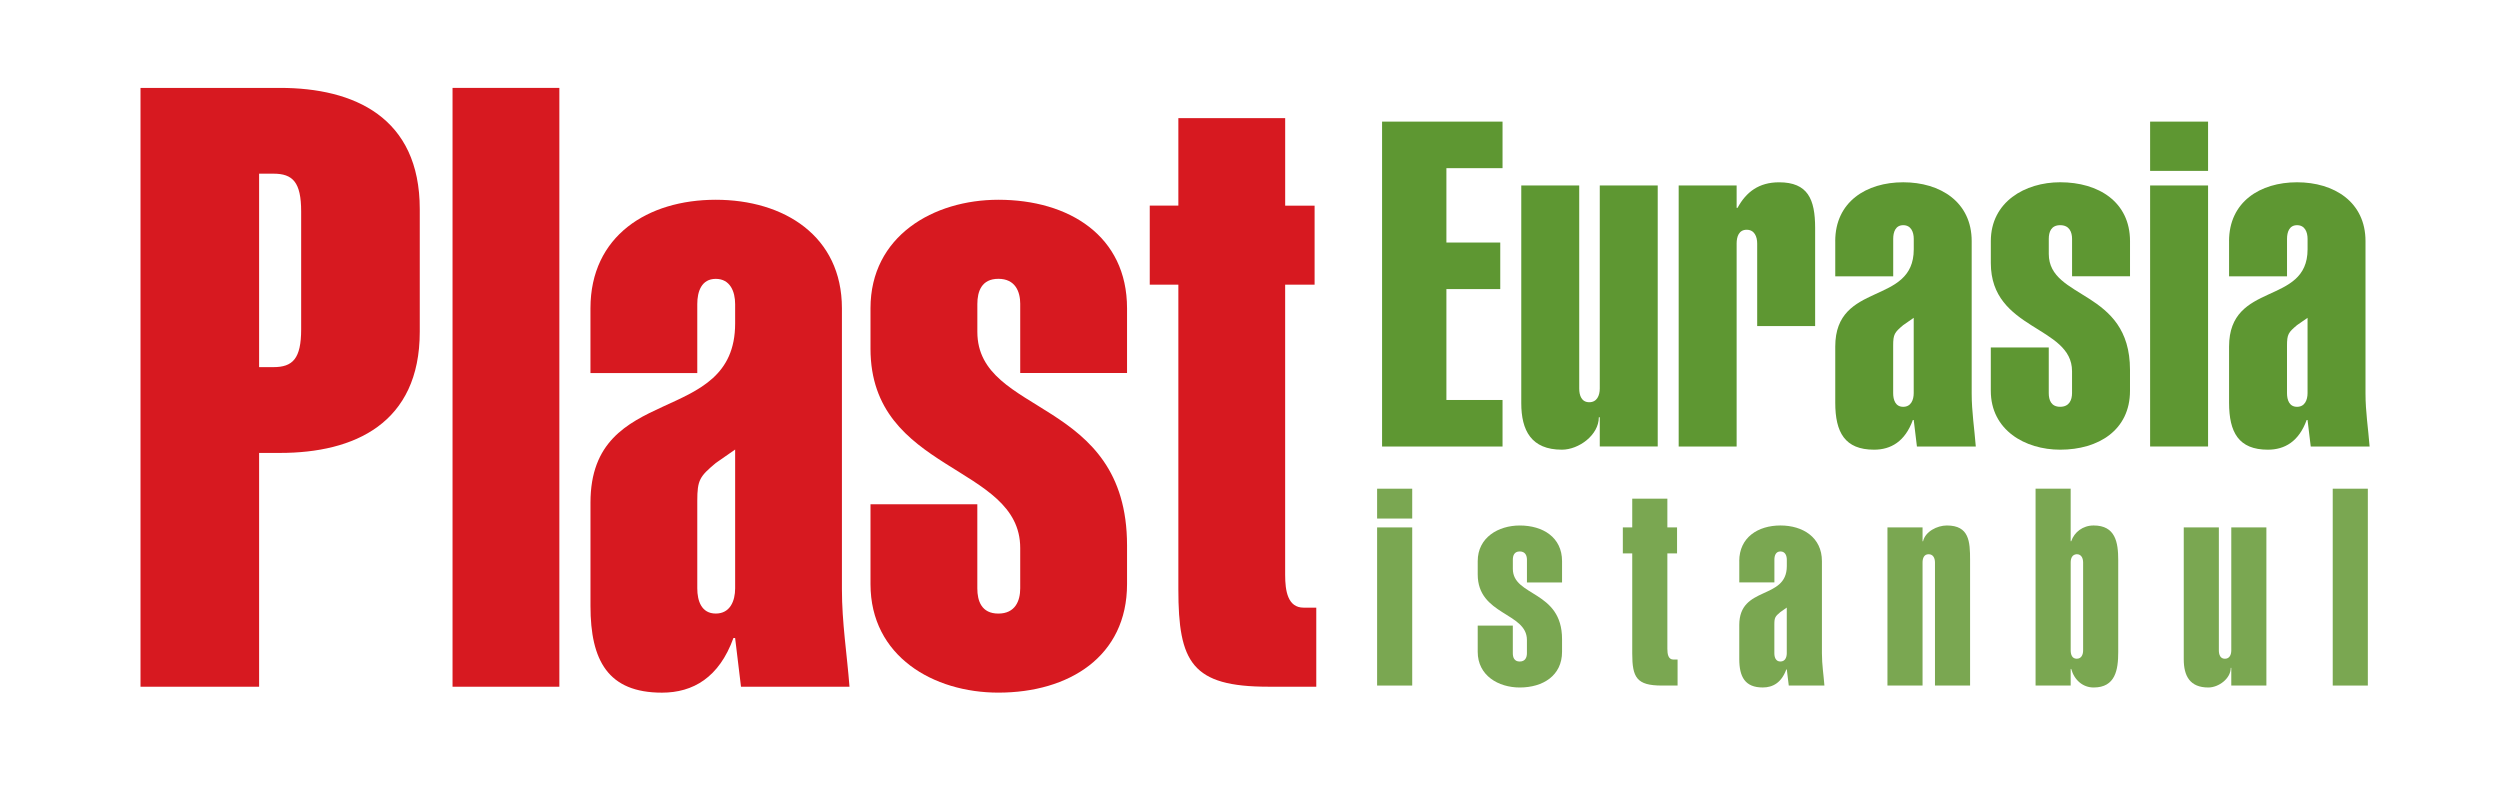
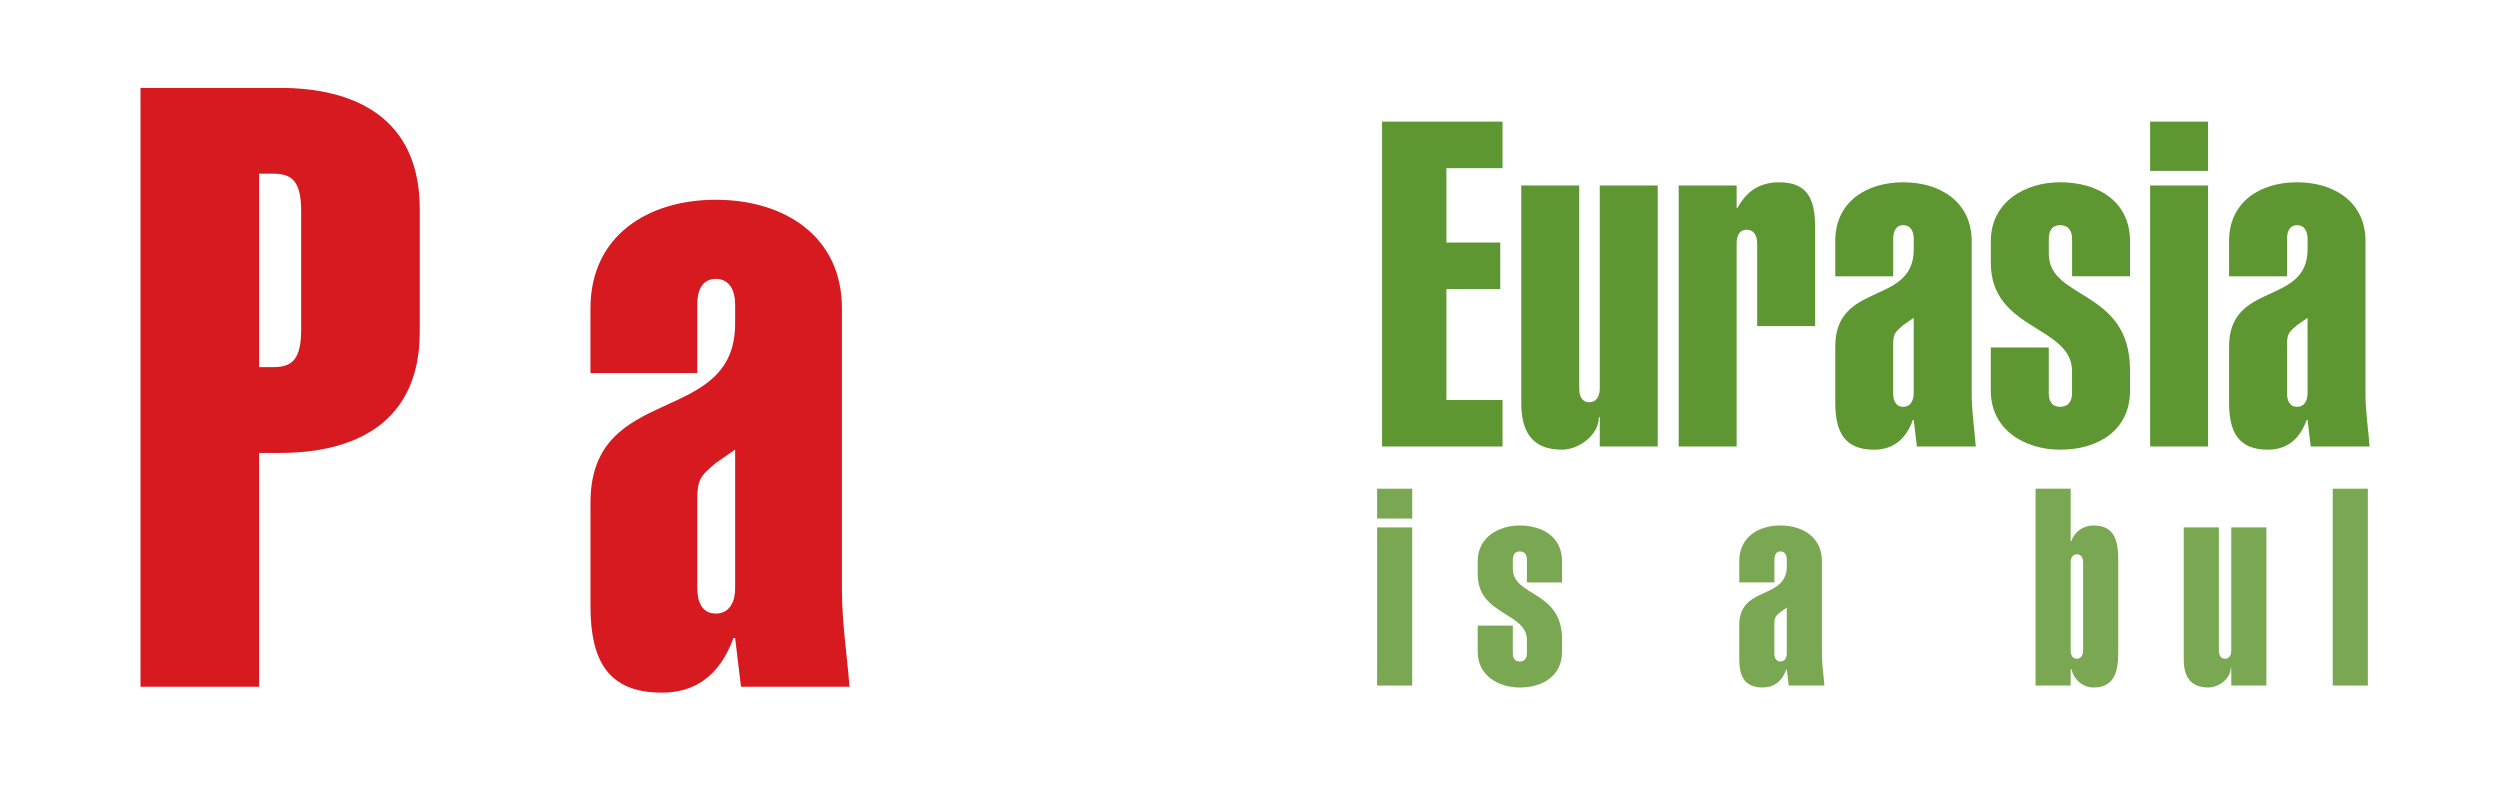
<svg xmlns="http://www.w3.org/2000/svg" id="a" data-name="Layer 1" viewBox="0 0 1042.62 331.85">
  <defs>
    <style>
      .b {
        fill: #7aa751;
      }

      .c {
        fill: #5e9732;
      }

      .d {
        fill: #d71920;
      }
    </style>
  </defs>
  <g>
    <path class="d" d="M58.6,286.4V36.66h58.23c30.87,0,58.23,12.28,58.23,50.51v51.21c0,38.23-27.36,50.51-58.23,50.51h-8.77v97.51h-49.46ZM108.06,153.11h5.96c8.07,0,11.58-3.51,11.58-15.78v-49.11c0-12.28-3.51-15.79-11.58-15.79h-5.96v80.68Z" />
-     <path class="d" d="M188.73,286.4V36.66h44.55v249.74h-44.55Z" />
    <path class="d" d="M246.25,128.56c0-30.17,23.85-45.25,52.26-45.25s52.61,15.08,52.61,45.25v117.16c0,14.03,2.11,27.01,3.16,40.69h-45.25l-2.45-20.34h-.7c-5.96,16.49-16.84,22.8-29.81,22.8-22.45,0-29.81-13.33-29.81-36.13v-43.14c0-50.51,60.33-31.22,60.33-74.71v-8.07c0-5.26-2.11-10.52-8.07-10.52s-7.72,5.26-7.72,10.52v28.76h-44.55v-27.01ZM290.8,245.36c0,5.26,1.75,10.52,7.72,10.52s8.07-5.26,8.07-10.52v-57.88l-8.07,5.61c-6.67,5.61-7.72,7.01-7.72,15.78v36.48Z" />
-     <path class="d" d="M425.49,126.8c0-5.26-2.11-10.52-9.12-10.52s-8.77,5.26-8.77,10.52v11.58c0,35.43,62.43,27.01,62.43,89.1v16.13c0,30.17-24.2,45.25-53.67,45.25-27.01,0-53.32-15.08-53.32-45.25v-33.32h44.55v35.08c0,5.26,1.75,10.52,8.77,10.52s9.12-5.26,9.12-10.52v-16.84c0-35.08-62.44-31.22-62.44-83.13v-16.84c0-30.17,26.31-45.25,53.32-45.25,29.46,0,53.67,15.08,53.67,45.25v27.01h-44.55v-28.76Z" />
-     <path class="d" d="M535.97,85.76h12.28v32.97h-12.28v121.01c0,6.66,1.05,13.68,7.72,13.68h5.26v32.97h-19.99c-31.92,0-37.53-10.17-37.53-40.69v-126.98h-11.93v-32.97h11.93v-36.48h44.55v36.48Z" />
  </g>
  <g>
    <path class="c" d="M576.39,186.21V50.72h50.24v19.41h-23.41v31.02h22.46v19.41h-22.46v46.25h23.41v19.41h-50.24Z" />
    <path class="c" d="M667.17,174.03h-.38c0,7.42-8.37,13.51-15.41,13.51-12.75,0-16.94-7.99-16.94-19.41v-90.78h24.17v84.69c0,2.85.95,5.71,4.19,5.71s4.38-2.86,4.38-5.71v-84.69h24.17v108.86h-24.17v-12.18Z" />
    <path class="c" d="M724.26,86.68h.38c3.62-6.66,8.95-10.65,17.32-10.65,11.99,0,15.04,7.04,15.04,19.03v40.92h-24.17v-34.45c0-2.85-1.14-5.71-4.38-5.71s-4.19,2.86-4.19,5.71v84.69h-24.17v-108.86h24.17v9.32Z" />
    <path class="c" d="M765.38,100.57c0-16.37,12.94-24.55,28.36-24.55s28.55,8.18,28.55,24.55v63.56c0,7.61,1.14,14.66,1.71,22.08h-24.55l-1.33-11.04h-.38c-3.23,8.94-9.13,12.37-16.17,12.37-12.18,0-16.18-7.23-16.18-19.6v-23.41c0-27.41,32.74-16.94,32.74-40.54v-4.37c0-2.86-1.14-5.71-4.38-5.71s-4.19,2.86-4.19,5.71v15.61h-24.17v-14.66ZM789.54,163.95c0,2.85.95,5.71,4.19,5.71s4.38-2.86,4.38-5.71v-31.4l-4.38,3.04c-3.62,3.05-4.19,3.81-4.19,8.56v19.79Z" />
    <path class="c" d="M864.15,99.62c0-2.86-1.14-5.71-4.95-5.71s-4.76,2.86-4.76,5.71v6.28c0,19.22,33.87,14.65,33.87,48.34v8.75c0,16.37-13.13,24.55-29.12,24.55-14.65,0-28.93-8.18-28.93-24.55v-18.08h24.17v19.03c0,2.85.95,5.71,4.76,5.71s4.95-2.86,4.95-5.71v-9.14c0-19.03-33.87-16.94-33.87-45.1v-9.14c0-16.37,14.27-24.55,28.93-24.55,15.98,0,29.12,8.18,29.12,24.55v14.66h-24.17v-15.61Z" />
    <path class="c" d="M896.7,71.27v-20.55h24.17v20.55h-24.17ZM896.7,186.21v-108.86h24.17v108.86h-24.17Z" />
    <path class="c" d="M929.62,100.57c0-16.37,12.94-24.55,28.36-24.55s28.55,8.18,28.55,24.55v63.56c0,7.61,1.14,14.66,1.71,22.08h-24.55l-1.33-11.04h-.38c-3.23,8.94-9.13,12.37-16.17,12.37-12.18,0-16.18-7.23-16.18-19.6v-23.41c0-27.41,32.74-16.94,32.74-40.54v-4.37c0-2.86-1.14-5.71-4.38-5.71s-4.19,2.86-4.19,5.71v15.61h-24.17v-14.66ZM953.79,163.95c0,2.85.95,5.71,4.19,5.71s4.38-2.86,4.38-5.71v-31.4l-4.38,3.04c-3.62,3.05-4.19,3.81-4.19,8.56v19.79Z" />
  </g>
  <g>
    <path class="b" d="M574.32,216.26v-12.45h14.64v12.45h-14.64ZM574.32,285.91v-65.95h14.64v65.95h-14.64Z" />
    <path class="b" d="M636.81,233.44c0-1.73-.69-3.46-3-3.46s-2.88,1.73-2.88,3.46v3.81c0,11.64,20.52,8.88,20.52,29.29v5.31c0,9.91-7.96,14.87-17.64,14.87-8.88,0-17.53-4.96-17.53-14.87v-10.95h14.64v11.53c0,1.73.58,3.46,2.88,3.46s3-1.73,3-3.46v-5.53c0-11.53-20.52-10.26-20.52-27.33v-5.54c0-9.91,8.65-14.87,17.53-14.87,9.69,0,17.64,4.96,17.64,14.87v8.88h-14.64v-9.46Z" />
-     <path class="b" d="M695.37,219.95h4.04v10.84h-4.04v39.78c0,2.19.34,4.5,2.53,4.5h1.73v10.84h-6.57c-10.49,0-12.34-3.34-12.34-13.37v-41.74h-3.92v-10.84h3.92v-11.99h14.65v11.99Z" />
    <path class="b" d="M725.35,234.02c0-9.91,7.84-14.87,17.18-14.87s17.3,4.96,17.3,14.87v38.51c0,4.61.69,8.88,1.04,13.37h-14.87l-.81-6.69h-.23c-1.96,5.42-5.53,7.5-9.8,7.5-7.38,0-9.8-4.38-9.8-11.88v-14.18c0-16.6,19.83-10.26,19.83-24.56v-2.65c0-1.73-.69-3.46-2.65-3.46s-2.53,1.73-2.53,3.46v9.46h-14.64v-8.88ZM739.99,272.42c0,1.73.58,3.46,2.53,3.46s2.65-1.73,2.65-3.46v-19.03l-2.65,1.85c-2.19,1.85-2.53,2.31-2.53,5.19v11.99Z" />
-     <path class="b" d="M801.78,225.72h.23c.92-4.04,5.88-6.57,9.92-6.57,9.34,0,9.69,6.69,9.69,14.41v52.35h-14.64v-51.31c0-1.73-.69-3.46-2.65-3.46s-2.53,1.73-2.53,3.46v51.31h-14.64v-65.95h14.64v5.77Z" />
    <path class="b" d="M848.93,203.81h14.64v21.91h.23c1.27-3.8,4.84-6.57,9.34-6.57,9.11,0,10.26,7.03,10.26,14.41v38.4c0,7.38-1.15,14.76-10.26,14.76-4.5,0-8.07-3.11-9.34-7.73h-.23v6.92h-14.64v-82.1ZM863.58,271.26c0,1.73.58,3.46,2.53,3.46s2.65-1.73,2.65-3.46v-36.67c0-1.73-.69-3.46-2.65-3.46-1.96.12-2.53,1.73-2.53,3.46v36.67Z" />
    <path class="b" d="M930.56,278.53h-.23c0,4.5-5.07,8.19-9.34,8.19-7.72,0-10.26-4.84-10.26-11.76v-55h14.64v51.31c0,1.73.58,3.46,2.53,3.46s2.65-1.73,2.65-3.46v-51.31h14.64v65.95h-14.64v-7.38Z" />
    <path class="b" d="M972.86,285.91v-82.1h14.64v82.1h-14.64Z" />
  </g>
</svg>